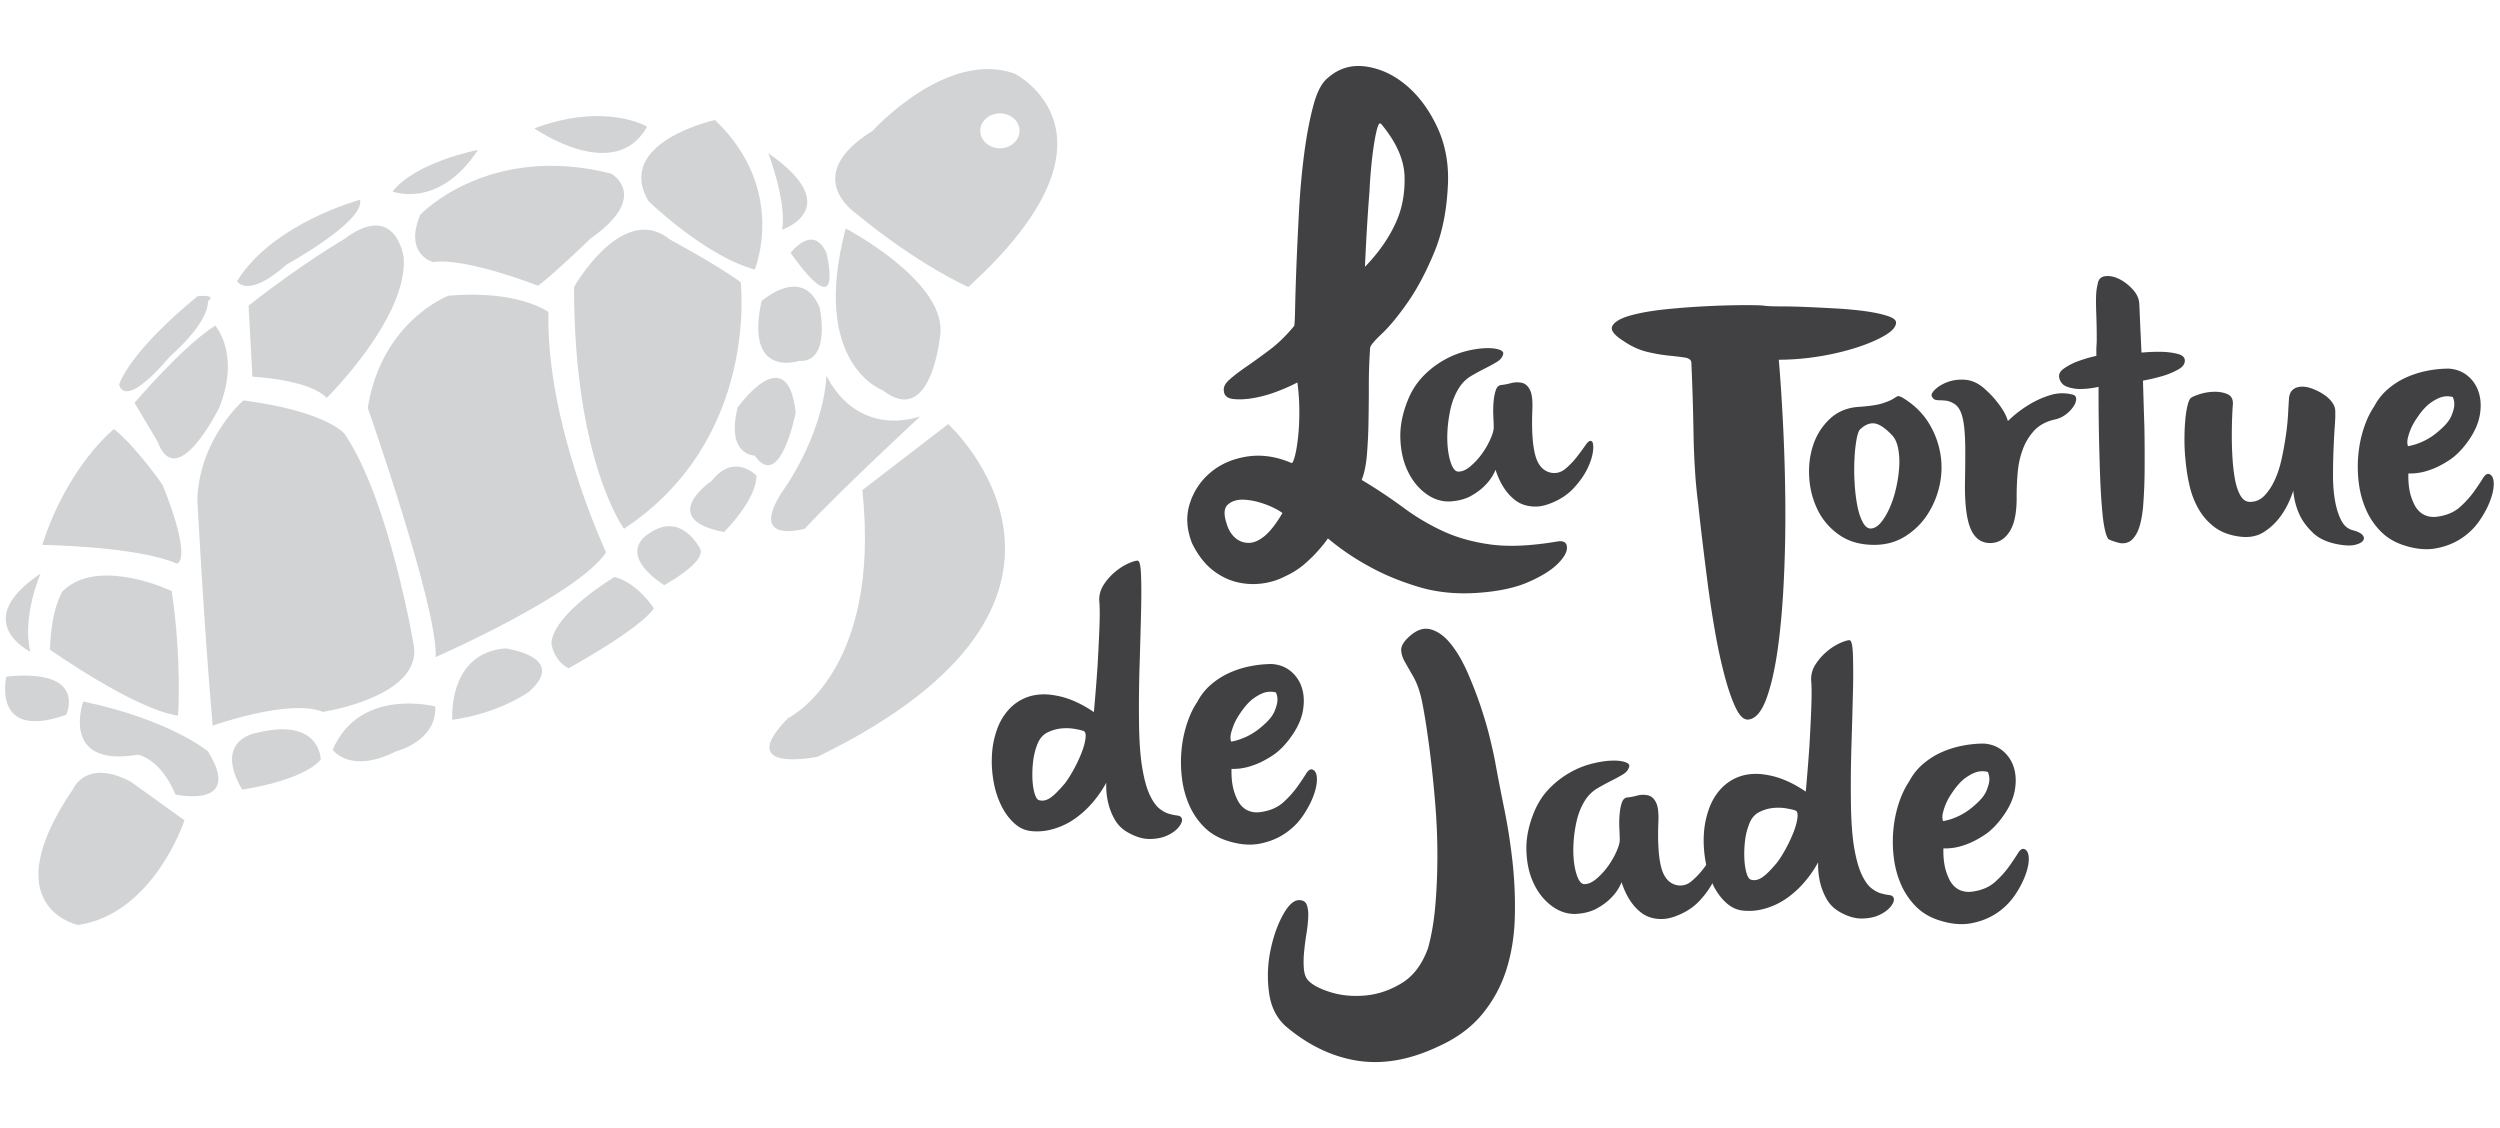
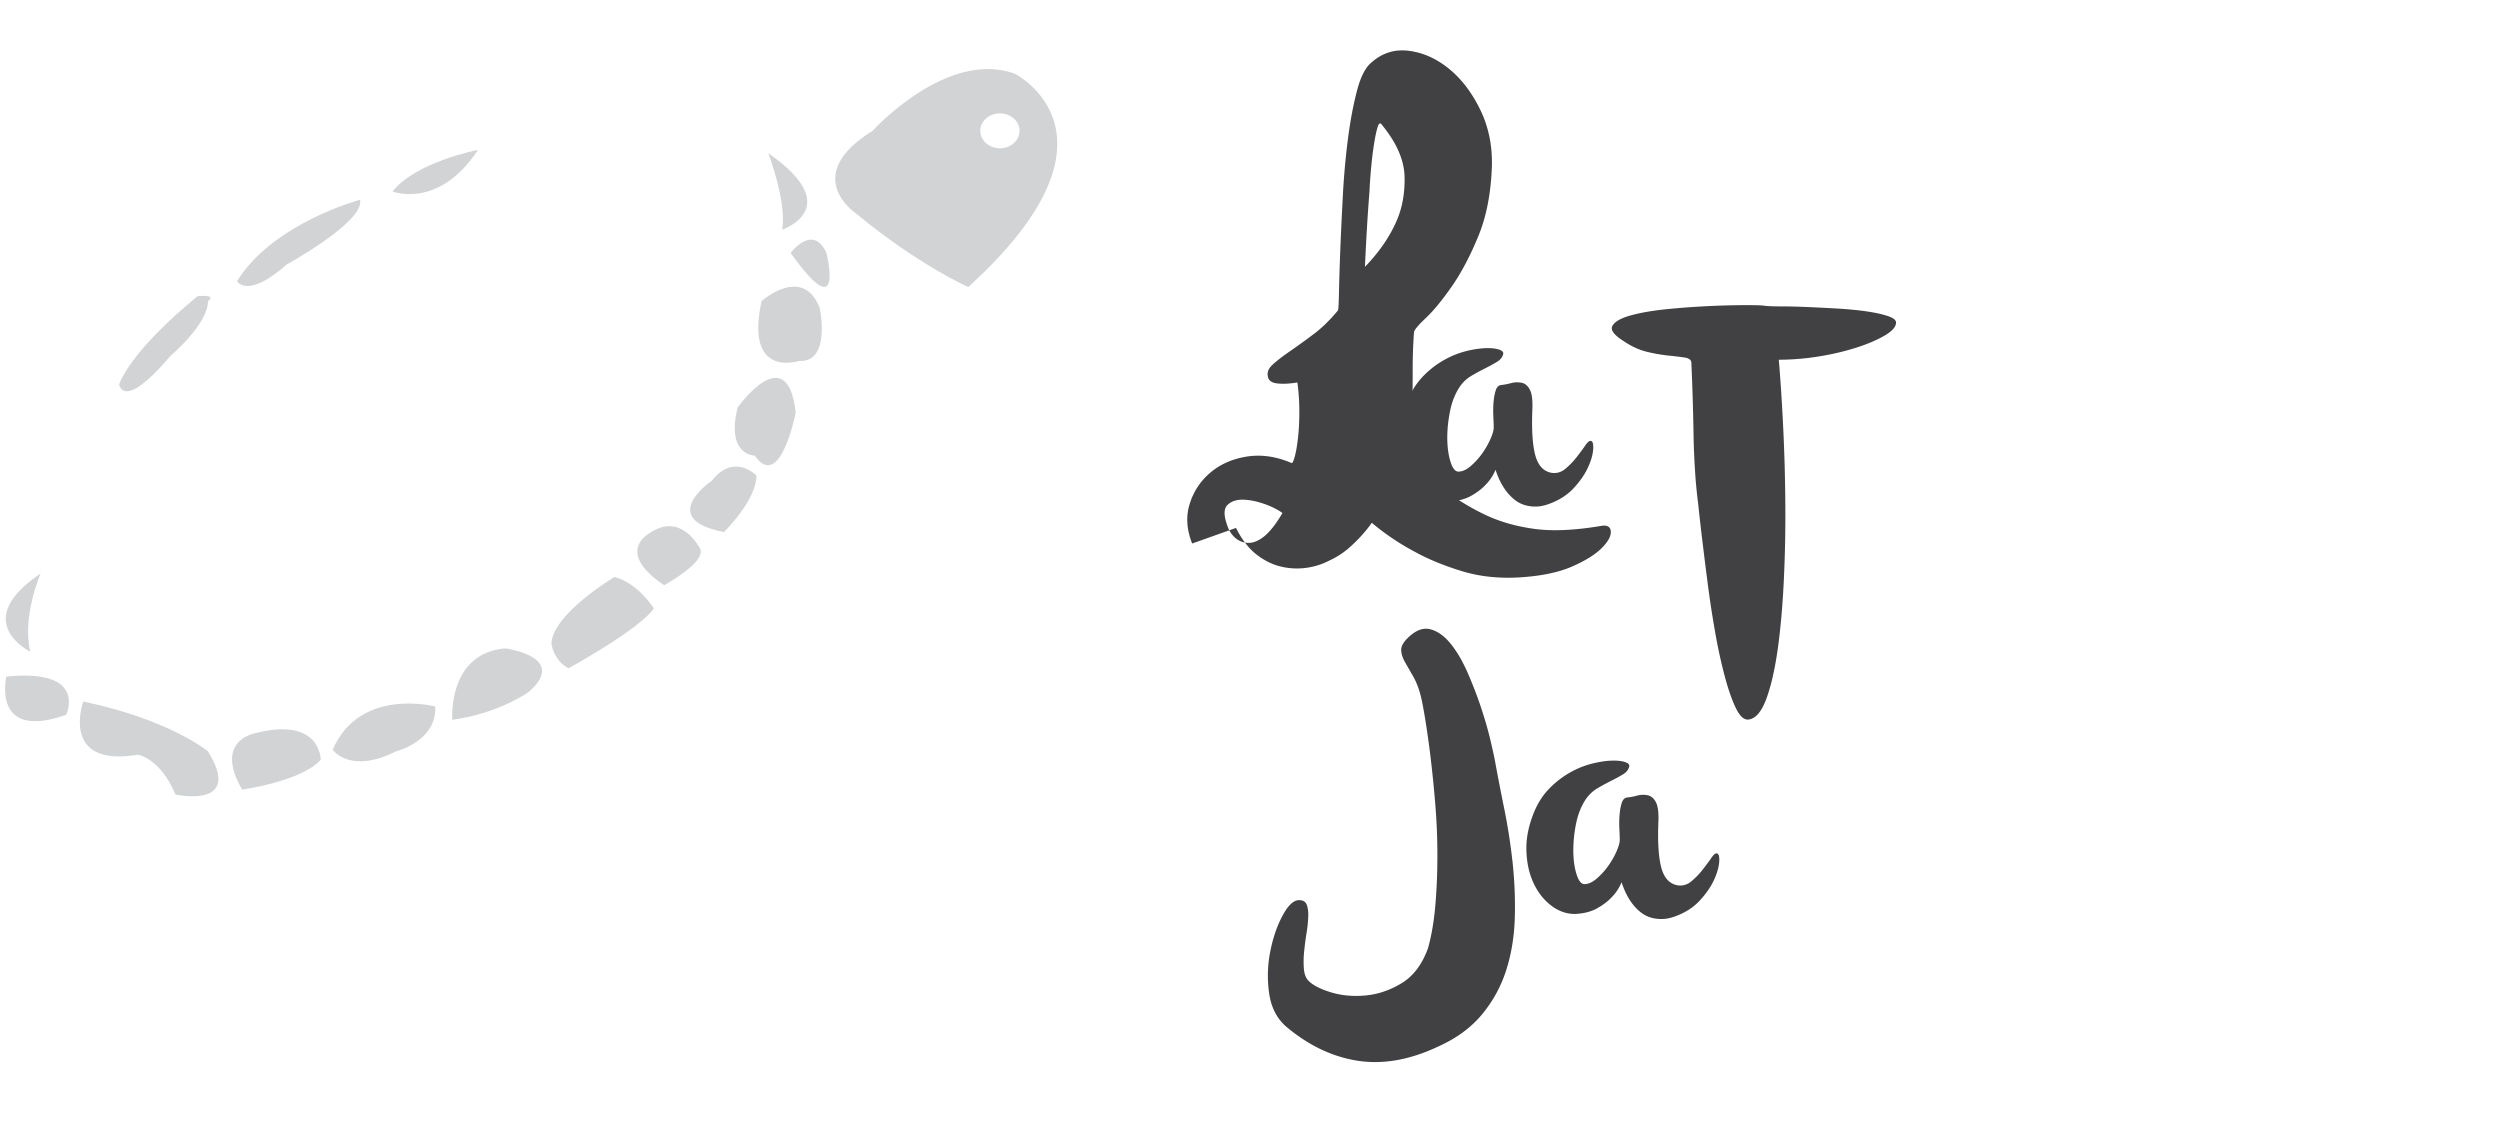
<svg xmlns="http://www.w3.org/2000/svg" width="246" height="111">
-   <path fill="#414042" d="M117.308 53.482c-.554-1.405-.629-2.724-.223-3.961a6.524 6.524 0 0 1 2.076-3.067c.98-.811 2.174-1.319 3.581-1.536 1.405-.21 2.854 0 4.345.643.085.042.192-.172.32-.643.128-.466.233-1.084.318-1.853.086-.767.129-1.629.129-2.589 0-.958-.063-1.904-.192-2.843a17.04 17.04 0 0 1-2.014.895 12.45 12.45 0 0 1-2.301.64c-.746.127-1.406.16-1.981.096-.574-.063-.885-.309-.927-.735-.085-.383.084-.766.512-1.15.426-.384.98-.809 1.661-1.278a70.169 70.169 0 0 0 2.301-1.661c.852-.639 1.662-1.427 2.429-2.363.042-.045.074-.611.097-1.695.021-1.087.063-2.462.126-4.124.065-1.659.151-3.481.256-5.465.106-1.981.276-3.866.511-5.654.233-1.79.533-3.364.896-4.729.36-1.362.839-2.28 1.438-2.749 1.064-.938 2.301-1.311 3.707-1.119 1.406.192 2.716.791 3.931 1.791 1.214 1 2.227 2.332 3.035 3.994.81 1.662 1.193 3.493 1.15 5.496-.086 2.684-.532 5.007-1.343 6.967-.808 1.96-1.683 3.609-2.62 4.952-.937 1.342-1.789 2.377-2.556 3.102-.768.725-1.15 1.191-1.15 1.405a51.176 51.176 0 0 0-.127 3.675c0 1.258-.011 2.472-.033 3.643a47.34 47.34 0 0 1-.16 3.229c-.086.979-.255 1.788-.511 2.427a51.194 51.194 0 0 1 4.09 2.717 22.266 22.266 0 0 0 3.932 2.335c1.385.637 2.95 1.073 4.698 1.308 1.746.233 3.898.138 6.455-.286.638-.128.979.042 1.022.51.04.471-.256 1.023-.896 1.663-.639.639-1.618 1.246-2.939 1.822-1.321.572-3.025.925-5.112 1.055-2.046.126-3.94-.076-5.688-.607-1.748-.534-3.282-1.161-4.604-1.886a24.356 24.356 0 0 1-4.281-2.876c-.256.382-.599.81-1.023 1.275-.341.387-.766.801-1.277 1.248a7.928 7.928 0 0 1-1.854 1.182 6.843 6.843 0 0 1-2.365.736 6.75 6.75 0 0 1-2.524-.159c-.83-.214-1.619-.619-2.366-1.215-.745-.603-1.395-1.452-1.949-2.563zm3.387-1.978c.171.597.448 1.064.832 1.404.384.341.831.511 1.342.511.512 0 1.044-.234 1.598-.7.552-.469 1.129-1.215 1.727-2.24-.47-.339-1.065-.638-1.791-.894-.725-.255-1.406-.394-2.045-.415-.638-.021-1.15.139-1.534.479-.385.341-.427.958-.129 1.855zm13.615-25.248c1.362-1.405 2.385-2.877 3.066-4.409.597-1.319.873-2.813.832-4.474-.044-1.662-.811-3.387-2.302-5.177-.127-.128-.245-.021-.351.319-.106.34-.215.831-.32 1.471a34.45 34.45 0 0 0-.288 2.235 49.29 49.29 0 0 0-.19 2.621c-.171 2.132-.32 4.603-.447 7.414z" />
+   <path fill="#414042" d="M117.308 53.482c-.554-1.405-.629-2.724-.223-3.961a6.524 6.524 0 0 1 2.076-3.067c.98-.811 2.174-1.319 3.581-1.536 1.405-.21 2.854 0 4.345.643.085.042.192-.172.32-.643.128-.466.233-1.084.318-1.853.086-.767.129-1.629.129-2.589 0-.958-.063-1.904-.192-2.843c-.746.127-1.406.16-1.981.096-.574-.063-.885-.309-.927-.735-.085-.383.084-.766.512-1.15.426-.384.98-.809 1.661-1.278a70.169 70.169 0 0 0 2.301-1.661c.852-.639 1.662-1.427 2.429-2.363.042-.045.074-.611.097-1.695.021-1.087.063-2.462.126-4.124.065-1.659.151-3.481.256-5.465.106-1.981.276-3.866.511-5.654.233-1.79.533-3.364.896-4.729.36-1.362.839-2.28 1.438-2.749 1.064-.938 2.301-1.311 3.707-1.119 1.406.192 2.716.791 3.931 1.791 1.214 1 2.227 2.332 3.035 3.994.81 1.662 1.193 3.493 1.15 5.496-.086 2.684-.532 5.007-1.343 6.967-.808 1.96-1.683 3.609-2.62 4.952-.937 1.342-1.789 2.377-2.556 3.102-.768.725-1.15 1.191-1.15 1.405a51.176 51.176 0 0 0-.127 3.675c0 1.258-.011 2.472-.033 3.643a47.34 47.34 0 0 1-.16 3.229c-.086.979-.255 1.788-.511 2.427a51.194 51.194 0 0 1 4.09 2.717 22.266 22.266 0 0 0 3.932 2.335c1.385.637 2.95 1.073 4.698 1.308 1.746.233 3.898.138 6.455-.286.638-.128.979.042 1.022.51.04.471-.256 1.023-.896 1.663-.639.639-1.618 1.246-2.939 1.822-1.321.572-3.025.925-5.112 1.055-2.046.126-3.94-.076-5.688-.607-1.748-.534-3.282-1.161-4.604-1.886a24.356 24.356 0 0 1-4.281-2.876c-.256.382-.599.81-1.023 1.275-.341.387-.766.801-1.277 1.248a7.928 7.928 0 0 1-1.854 1.182 6.843 6.843 0 0 1-2.365.736 6.75 6.75 0 0 1-2.524-.159c-.83-.214-1.619-.619-2.366-1.215-.745-.603-1.395-1.452-1.949-2.563zm3.387-1.978c.171.597.448 1.064.832 1.404.384.341.831.511 1.342.511.512 0 1.044-.234 1.598-.7.552-.469 1.129-1.215 1.727-2.24-.47-.339-1.065-.638-1.791-.894-.725-.255-1.406-.394-2.045-.415-.638-.021-1.15.139-1.534.479-.385.341-.427.958-.129 1.855zm13.615-25.248c1.362-1.405 2.385-2.877 3.066-4.409.597-1.319.873-2.813.832-4.474-.044-1.662-.811-3.387-2.302-5.177-.127-.128-.245-.021-.351.319-.106.34-.215.831-.32 1.471a34.45 34.45 0 0 0-.288 2.235 49.29 49.29 0 0 0-.19 2.621c-.171 2.132-.32 4.603-.447 7.414z" />
  <path fill="#414042" d="M147.914 34.836c-.071.31-.275.568-.609.77-.334.204-.717.411-1.146.629-.43.213-.872.452-1.326.717a3.62 3.62 0 0 0-1.146 1.038c-.478.692-.812 1.517-1.004 2.471-.19.956-.281 1.869-.27 2.74.013.872.121 1.626.324 2.258.202.632.46.948.77.948.382 0 .781-.178 1.199-.536a6.956 6.956 0 0 0 1.13-1.236c.335-.467.608-.944.822-1.434.216-.489.323-.864.323-1.128 0-.263-.012-.627-.036-1.092a10.58 10.58 0 0 1 .019-1.381c.034-.452.106-.848.215-1.183.107-.333.292-.511.555-.536.264-.022.579-.083.95-.18a2.287 2.287 0 0 1 1.056-.034c.335.07.604.303.807.698.204.394.281 1.069.233 2.023-.072 1.935.023 3.398.287 4.389.263.99.773 1.57 1.54 1.737.524.096.996-.029 1.415-.376a7.402 7.402 0 0 0 1.128-1.165c.334-.429.621-.817.86-1.164.239-.345.43-.483.573-.411.166.071.226.369.179.896-.048.525-.227 1.117-.537 1.772-.311.657-.771 1.314-1.379 1.972-.61.655-1.392 1.163-2.347 1.521-.503.191-.967.287-1.396.287s-.818-.061-1.166-.18a2.889 2.889 0 0 1-.913-.503 5.054 5.054 0 0 1-.717-.716c-.478-.595-.859-1.336-1.146-2.22a4.64 4.64 0 0 1-1.002 1.504c-.358.383-.824.734-1.398 1.058-.573.323-1.277.507-2.113.555-.836.023-1.625-.237-2.363-.789-.741-.549-1.332-1.289-1.773-2.221-.443-.932-.682-2.012-.718-3.241-.035-1.23.233-2.526.808-3.887a7.155 7.155 0 0 1 1.503-2.256 8.984 8.984 0 0 1 1.989-1.523 8.67 8.67 0 0 1 2.113-.86 9.375 9.375 0 0 1 1.898-.305c.561-.024 1.016.019 1.362.125.345.108.495.258.447.449zm27.12.562c.163 1.913.307 4.101.427 6.563.123 2.462.194 4.997.215 7.6.02 2.605-.03 5.158-.154 7.662-.121 2.503-.324 4.752-.607 6.745-.287 1.995-.663 3.613-1.129 4.854-.47 1.242-1.051 1.901-1.741 1.983-.45.042-.864-.347-1.253-1.16-.387-.814-.754-1.872-1.097-3.173a51.673 51.673 0 0 1-.947-4.397 102.545 102.545 0 0 1-.731-4.823 472.764 472.764 0 0 1-.551-4.424 198.166 198.166 0 0 1-.367-3.268 47.417 47.417 0 0 1-.304-3.176 73.168 73.168 0 0 1-.153-3.782 245.162 245.162 0 0 0-.215-6.961c-.04-.244-.252-.396-.641-.457a27.334 27.334 0 0 0-1.523-.185 16.767 16.767 0 0 1-2.139-.365c-.794-.185-1.578-.539-2.352-1.067-.977-.613-1.342-1.12-1.098-1.527.243-.405.843-.743 1.801-1.008.956-.263 2.136-.467 3.542-.61a81.702 81.702 0 0 1 7.752-.397c1.039 0 1.657.021 1.861.062.326.04.865.062 1.618.062.754 0 1.607.02 2.563.062.957.041 1.954.092 2.992.151 1.038.061 1.983.152 2.839.274.854.122 1.557.274 2.105.458.551.184.824.397.824.642 0 .407-.355.824-1.068 1.252s-1.627.822-2.746 1.19a25.218 25.218 0 0 1-3.724.885 24.768 24.768 0 0 1-3.999.335z" />
-   <path fill="#414042" d="M187.225 39.137c1.099.671 1.945 1.489 2.543 2.456a8.437 8.437 0 0 1 1.163 3.044 8.08 8.08 0 0 1-.089 3.171 8.535 8.535 0 0 1-1.201 2.849 7.07 7.07 0 0 1-2.13 2.095c-.859.551-1.84.837-2.938.86-1.387.025-2.552-.28-3.494-.912a6.405 6.405 0 0 1-2.168-2.42 8.275 8.275 0 0 1-.876-3.206c-.086-1.158.041-2.243.375-3.259s.885-1.881 1.648-2.598c.762-.716 1.72-1.11 2.866-1.184 1.051-.07 1.815-.185 2.292-.34.479-.154.823-.297 1.04-.43.214-.133.363-.221.447-.268s.259.001.522.142zm-4.193 3.117c-.143.145-.264.491-.357 1.04-.096.55-.163 1.194-.198 1.935-.034.742-.03 1.518.019 2.328.047.813.139 1.554.268 2.222.133.669.316 1.218.556 1.648.239.429.525.621.859.572.335-.047.658-.267.968-.662.311-.394.592-.884.842-1.468.251-.586.454-1.23.609-1.936.155-.703.251-1.391.287-2.06a6.921 6.921 0 0 0-.125-1.827c-.12-.549-.323-.967-.61-1.253-.668-.693-1.235-1.068-1.7-1.129-.469-.06-.941.138-1.418.59zm9.172-2.578c-.265-.144-.503-.228-.718-.25a5.365 5.365 0 0 0-.592-.037c-.178 0-.332-.019-.465-.053-.131-.036-.245-.148-.339-.34-.073-.168.04-.395.339-.681.299-.288.699-.526 1.201-.717.501-.19 1.062-.269 1.682-.233.621.036 1.22.281 1.793.735.5.431.913.841 1.234 1.235.322.394.58.745.771 1.057.214.358.37.705.465 1.041a11.457 11.457 0 0 1 2.079-1.612 9.138 9.138 0 0 1 2.077-.936 3.952 3.952 0 0 1 2.292-.033c.191.071.282.221.271.447-.013.227-.108.472-.288.733a3.283 3.283 0 0 1-.733.754 2.761 2.761 0 0 1-1.112.5c-.834.193-1.498.552-1.988 1.076a5.516 5.516 0 0 0-1.126 1.844 8.569 8.569 0 0 0-.503 2.259 26.15 26.15 0 0 0-.107 2.312c.023 1.55-.19 2.704-.646 3.454-.454.754-1.062 1.154-1.827 1.201-.883.047-1.54-.358-1.969-1.217-.43-.861-.646-2.317-.646-4.372.023-1.29.035-2.412.035-3.368 0-.955-.035-1.761-.106-2.417-.07-.656-.191-1.177-.358-1.558-.168-.382-.406-.657-.716-.824z" />
-   <path fill="#414042" d="M206.425 27.89c.072-.431.323-.67.754-.717.429-.046.884.047 1.36.286s.919.581 1.326 1.022c.405.441.619.925.644 1.449l.072 1.685c.023.572.048 1.087.072 1.54.022.552.048 1.064.069 1.541.813-.072 1.529-.096 2.15-.072.551.024 1.04.097 1.471.216.429.12.644.335.644.646 0 .334-.209.619-.627.858s-.89.442-1.415.611c-.62.19-1.313.355-2.077.499.047 1.601.094 3.153.142 4.658.024 1.312.03 2.687.02 4.119a48.817 48.817 0 0 1-.161 3.762c-.121 1.076-.306 1.862-.556 2.365-.251.501-.532.823-.841.967a1.43 1.43 0 0 1-.968.091 6.79 6.79 0 0 1-.932-.306c-.144-.049-.275-.3-.394-.752-.119-.453-.216-1.04-.287-1.756a52.605 52.605 0 0 1-.18-2.418 91.628 91.628 0 0 1-.106-2.741 224.314 224.314 0 0 1-.108-7.379 8.32 8.32 0 0 1-1.792.214c-.477 0-.92-.076-1.326-.231-.404-.155-.655-.448-.751-.878-.071-.335.079-.634.447-.896a6.134 6.134 0 0 1 1.273-.681 13.525 13.525 0 0 1 1.933-.573v-.573c0-.167.006-.341.02-.519.012-.179.018-.329.018-.448a59.9 59.9 0 0 0-.037-2.327c-.023-.599-.035-1.094-.035-1.488s.012-.717.035-.968c.024-.252.072-.52.143-.806zm13.292 11.893c-.024.239-.049.645-.072 1.219-.023.572-.036 1.213-.036 1.917s.023 1.438.071 2.202c.049.765.133 1.463.251 2.096.12.634.3 1.153.537 1.561.239.405.55.607.933.607.548 0 1.021-.202 1.414-.607.394-.407.734-.921 1.021-1.542.285-.62.513-1.32.681-2.096a34.27 34.27 0 0 0 .412-2.275c.106-.738.179-1.431.215-2.077.035-.646.065-1.147.09-1.506.023-.429.148-.739.375-.931.228-.192.508-.291.844-.304.333-.013.692.054 1.072.197.383.144.741.32 1.076.537.334.215.608.459.824.733.215.274.334.545.357.806.025.358.014.879-.035 1.559-.048.68-.091 1.445-.125 2.293-.035.849-.054 1.72-.054 2.615s.065 1.719.196 2.472c.132.752.334 1.397.61 1.935.272.539.662.866 1.162.985.453.12.764.276.932.466.167.192.186.377.056.555-.132.18-.394.316-.788.412-.396.096-.927.084-1.595-.035-1.1-.19-1.948-.574-2.544-1.146-.598-.574-1.04-1.168-1.326-1.791a6.898 6.898 0 0 1-.608-2.364c-.312.955-.717 1.78-1.217 2.471a5.935 5.935 0 0 1-1.666 1.595c-.683.442-1.513.592-2.489.447-.98-.143-1.787-.46-2.42-.948a5.944 5.944 0 0 1-1.541-1.771 8.446 8.446 0 0 1-.877-2.277 18.052 18.052 0 0 1-.396-2.489c-.07-.67-.106-1.337-.106-2.007 0-.667.023-1.291.073-1.86a9.797 9.797 0 0 1 .214-1.471c.096-.407.202-.669.321-.788.144-.12.441-.251.896-.394a5.026 5.026 0 0 1 1.415-.233c.489-.011.925.066 1.309.233.382.165.561.497.538.999zm13.899.215a5.624 5.624 0 0 1 1.325-1.683 7.353 7.353 0 0 1 1.81-1.165 9.519 9.519 0 0 1 2.077-.664 11.055 11.055 0 0 1 2.131-.214c.717.048 1.333.281 1.845.697.516.42.88.956 1.094 1.614.216.656.258 1.391.125 2.203-.131.812-.483 1.636-1.056 2.473-.622.905-1.285 1.587-1.99 2.041-.703.455-1.354.775-1.951.968a5.58 5.58 0 0 1-2.041.321c-.025.907.07 1.685.285 2.33.096.285.21.554.341.806.13.25.304.471.521.663.213.191.477.327.786.41.312.084.667.09 1.075.02.859-.145 1.559-.461 2.095-.949a9.6 9.6 0 0 0 1.344-1.486c.358-.503.65-.938.878-1.31.227-.368.448-.507.664-.411.262.119.398.417.411.895.012.479-.103 1.039-.342 1.686-.238.643-.592 1.307-1.056 1.988a6.496 6.496 0 0 1-1.774 1.737c-.715.478-1.54.805-2.472.982-.932.183-1.971.092-3.117-.267-.93-.286-1.706-.739-2.327-1.363a6.967 6.967 0 0 1-1.469-2.148 9.36 9.36 0 0 1-.717-2.615 12.711 12.711 0 0 1-.055-2.776c.085-.918.262-1.796.537-2.632s.615-1.553 1.023-2.151zm3.331 3.904a5.217 5.217 0 0 0 1.038-.286 6.01 6.01 0 0 0 1.095-.536c.395-.238.816-.574 1.271-1.005.429-.404.722-.799.876-1.182.156-.382.245-.704.271-.967a1.746 1.746 0 0 0-.145-.861 2.078 2.078 0 0 0-1.074 0c-.334.097-.705.287-1.111.574s-.823.741-1.254 1.362c-.335.479-.573.902-.716 1.271a5.653 5.653 0 0 0-.286.915c-.049.287-.037.526.035.715zM107.638 70.07c.144-1.6.265-3.104.359-4.513.071-1.218.132-2.425.179-3.618.049-1.195.049-2.103 0-2.725a2.589 2.589 0 0 1 .412-1.646 5.507 5.507 0 0 1 1.129-1.289c.43-.36.859-.634 1.29-.825.43-.192.739-.286.931-.286s.304.478.34 1.432c.036.956.036 2.191 0 3.708-.036 1.519-.083 3.23-.142 5.141a131.712 131.712 0 0 0-.055 5.768c.024 1.791.131 3.249.323 4.37.191 1.124.436 2.002.733 2.634.299.634.615 1.082.951 1.344.334.264.656.438.967.52.31.084.574.138.788.162.214.022.359.105.431.252.095.214.017.488-.234.82-.251.336-.62.623-1.11.861-.49.238-1.07.365-1.739.377-.667.012-1.373-.186-2.113-.593-.621-.333-1.087-.781-1.397-1.343a6.191 6.191 0 0 1-.646-1.665 7.358 7.358 0 0 1-.178-1.935 11.13 11.13 0 0 1-1.863 2.509c-.312.31-.658.607-1.039.895a7.128 7.128 0 0 1-2.724 1.254 5.562 5.562 0 0 1-1.683.107c-.645-.048-1.225-.306-1.737-.771-.515-.466-.943-1.05-1.29-1.754a8.818 8.818 0 0 1-.753-2.364 11.22 11.22 0 0 1-.16-2.615 8.828 8.828 0 0 1 .501-2.508 5.7 5.7 0 0 1 1.253-2.06 4.634 4.634 0 0 1 1.29-.933c.454-.216.914-.352 1.379-.412s.932-.061 1.399 0c.465.061.899.15 1.306.269.956.287 1.923.764 2.902 1.432zm-5.587 3.226a6.895 6.895 0 0 0-.412 1.809 10.732 10.732 0 0 0-.037 1.737c.037.526.114.968.233 1.325.12.358.263.55.43.573.334.096.686.024 1.057-.215.37-.238.864-.728 1.486-1.468.287-.384.579-.849.877-1.397.298-.55.548-1.087.752-1.614.203-.523.329-.988.377-1.396.048-.405-.013-.645-.18-.717-.191-.07-.495-.143-.914-.215a4.931 4.931 0 0 0-1.325-.035 3.845 3.845 0 0 0-1.362.412c-.44.228-.768.628-.982 1.201zm15.763-4.229a5.682 5.682 0 0 1 1.325-1.684 7.494 7.494 0 0 1 1.808-1.164 9.26 9.26 0 0 1 2.078-.662 10.988 10.988 0 0 1 2.132-.217c.716.051 1.332.282 1.845.701a3.37 3.37 0 0 1 1.093 1.611c.215.655.256 1.391.125 2.203-.132.813-.484 1.637-1.057 2.473-.621.907-1.282 1.587-1.987 2.041s-1.356.777-1.953.966a5.593 5.593 0 0 1-2.042.324c-.024.908.073 1.684.288 2.328.096.286.208.555.341.807.13.252.303.472.519.662.215.191.478.33.789.412.309.084.667.09 1.075.018.858-.144 1.557-.459 2.096-.949a9.51 9.51 0 0 0 1.343-1.486c.358-.502.65-.938.878-1.307.226-.371.447-.508.663-.414.263.121.4.419.412.896.011.478-.102 1.038-.34 1.684-.24.646-.592 1.308-1.057 1.988s-1.058 1.26-1.775 1.737c-.715.479-1.541.807-2.472.985-.929.18-1.969.091-3.116-.27-.931-.287-1.708-.738-2.328-1.359a7.061 7.061 0 0 1-1.469-2.149 9.41 9.41 0 0 1-.717-2.616 12.712 12.712 0 0 1-.053-2.776c.083-.918.262-1.797.538-2.634.27-.835.611-1.55 1.018-2.149zm3.331 3.907c.31-.049.657-.143 1.039-.289a5.974 5.974 0 0 0 1.093-.537c.394-.237.818-.572 1.271-1.001.431-.408.722-.8.878-1.182.154-.383.244-.707.27-.968a1.74 1.74 0 0 0-.145-.861 2.06 2.06 0 0 0-1.075 0c-.335.097-.704.287-1.109.574-.407.287-.824.74-1.254 1.36-.335.478-.572.902-.716 1.272-.143.37-.239.676-.287.915-.048.287-.037.525.035.717z" />
  <g fill="#414042">
    <path d="M128.702 96.449c.424.463 1.167.858 2.229 1.185 1.062.328 2.21.435 3.444.319 1.233-.116 2.423-.521 3.562-1.216 1.137-.693 1.997-1.834 2.574-3.417.347-1.232.589-2.642.725-4.224.135-1.583.203-3.214.203-4.893s-.068-3.349-.203-5.008a118.622 118.622 0 0 0-.463-4.631 98.807 98.807 0 0 0-.521-3.735c-.174-1.06-.317-1.821-.434-2.286-.192-.771-.443-1.428-.752-1.968-.311-.539-.58-1.013-.813-1.418-.229-.405-.355-.791-.375-1.16-.021-.365.183-.761.608-1.185.77-.771 1.514-1.07 2.229-.898.714.173 1.38.638 1.996 1.39.618.752 1.177 1.699 1.68 2.838.5 1.139.945 2.286 1.332 3.444.384 1.156.693 2.229.926 3.213.231.982.386 1.688.463 2.111.268 1.469.579 3.061.927 4.777.348 1.719.616 3.483.812 5.298.191 1.813.257 3.617.202 5.411-.059 1.796-.339 3.486-.84 5.065a12.998 12.998 0 0 1-2.373 4.344c-1.083 1.312-2.529 2.373-4.343 3.183-2.78 1.312-5.414 1.773-7.902 1.39-2.488-.388-4.833-1.504-7.035-3.357-.926-.812-1.486-1.912-1.679-3.3a12.214 12.214 0 0 1 .116-4.111c.269-1.351.674-2.526 1.217-3.53.54-1.002 1.08-1.506 1.62-1.506.384 0 .636.155.752.463.116.31.165.705.145 1.187a13.922 13.922 0 0 1-.172 1.622 27.533 27.533 0 0 0-.232 1.795 9.41 9.41 0 0 0-.028 1.649c.035.502.17.889.403 1.159zm31.613-21.023c-.072.308-.275.566-.608.769-.334.203-.716.412-1.147.626-.43.216-.872.455-1.326.719a3.631 3.631 0 0 0-1.146 1.038c-.478.693-.813 1.517-1.003 2.471a13.135 13.135 0 0 0-.27 2.741c.013.872.12 1.625.323 2.257.202.633.461.95.77.95.381 0 .782-.181 1.199-.537.419-.36.794-.771 1.131-1.237.333-.466.607-.943.823-1.433.215-.489.323-.866.323-1.13 0-.26-.012-.626-.038-1.091-.023-.467-.018-.925.02-1.38.035-.452.107-.847.214-1.182.108-.335.294-.514.556-.538.263-.023.58-.083.949-.179a2.27 2.27 0 0 1 1.058-.035c.334.072.603.304.806.698s.28 1.069.232 2.024c-.071 1.933.024 3.396.288 4.388.263.991.775 1.571 1.538 1.737a1.65 1.65 0 0 0 1.417-.376 7.447 7.447 0 0 0 1.128-1.165c.334-.429.621-.816.86-1.163.237-.346.429-.484.574-.412.164.071.226.37.177.896-.048.523-.227 1.117-.537 1.772-.309.657-.769 1.312-1.38 1.972-.607.655-1.39 1.163-2.346 1.521-.501.19-.967.286-1.396.286s-.818-.061-1.163-.179a2.915 2.915 0 0 1-.915-.502 4.909 4.909 0 0 1-.717-.717c-.479-.597-.858-1.338-1.146-2.222a4.62 4.62 0 0 1-1.003 1.507c-.357.381-.824.732-1.397 1.055-.572.323-1.277.508-2.113.555-.836.025-1.625-.238-2.363-.787-.741-.55-1.334-1.29-1.774-2.221-.441-.932-.681-2.012-.716-3.242-.037-1.23.232-2.525.806-3.888.381-.883.882-1.635 1.505-2.255a8.994 8.994 0 0 1 1.987-1.524 8.649 8.649 0 0 1 2.114-.859c.704-.179 1.338-.281 1.899-.304.56-.024 1.013.017 1.36.125.345.108.495.258.447.451z" />
-     <path d="M177.689 77.895c.145-1.599.263-3.103.359-4.513.072-1.218.131-2.424.178-3.618.048-1.195.048-2.101 0-2.722a2.607 2.607 0 0 1 .412-1.648c.322-.5.698-.932 1.13-1.29a5.623 5.623 0 0 1 1.287-.825c.432-.19.741-.285.933-.285.193 0 .305.479.341 1.434a64.61 64.61 0 0 1 0 3.707c-.036 1.517-.084 3.23-.143 5.141a128.673 128.673 0 0 0-.055 5.769c.024 1.79.13 3.248.321 4.369.193 1.125.438 2.002.736 2.634.298.633.613 1.082.949 1.343.334.265.656.438.967.521.31.083.574.137.788.161.214.023.36.104.431.251.094.214.017.489-.233.822-.25.335-.621.622-1.11.86-.489.24-1.069.363-1.738.375-.668.014-1.373-.185-2.113-.59-.621-.335-1.086-.782-1.396-1.344a6.132 6.132 0 0 1-.646-1.667 7.467 7.467 0 0 1-.181-1.933 11.029 11.029 0 0 1-1.861 2.507c-.311.312-.657.608-1.039.896s-.8.537-1.254.753a7.136 7.136 0 0 1-1.469.501 5.537 5.537 0 0 1-1.683.107c-.645-.046-1.225-.305-1.738-.771-.515-.465-.944-1.051-1.289-1.754a8.766 8.766 0 0 1-.753-2.365 11.324 11.324 0 0 1-.161-2.615 8.822 8.822 0 0 1 .502-2.508c.286-.8.702-1.488 1.254-2.059a4.595 4.595 0 0 1 1.289-.933 4.543 4.543 0 0 1 1.379-.412 5.535 5.535 0 0 1 1.397 0c.465.06.9.149 1.308.269.956.285 1.922.765 2.901 1.432zm-5.585 3.226a6.82 6.82 0 0 0-.414 1.808 10.718 10.718 0 0 0-.036 1.736c.036.527.113.969.231 1.327.121.358.266.549.431.573.335.097.687.024 1.058-.215.37-.238.866-.729 1.485-1.468.288-.383.581-.849.88-1.398.295-.549.547-1.085.751-1.611.204-.524.328-.99.377-1.397.048-.406-.014-.646-.179-.717-.192-.072-.497-.143-.915-.215a4.809 4.809 0 0 0-1.325-.035 3.805 3.805 0 0 0-1.361.412c-.442.226-.772.625-.983 1.2zm15.759-4.227a5.683 5.683 0 0 1 1.327-1.684 7.483 7.483 0 0 1 1.809-1.167 9.487 9.487 0 0 1 2.076-.661c.73-.144 1.439-.215 2.134-.215.717.05 1.331.281 1.844.698a3.4 3.4 0 0 1 1.094 1.611c.214.659.257 1.393.125 2.204-.133.812-.484 1.637-1.059 2.473-.62.906-1.281 1.588-1.987 2.041-.705.456-1.355.778-1.952.968a5.608 5.608 0 0 1-2.042.322c-.024.908.072 1.685.288 2.327.094.287.207.557.338.809.133.25.305.472.521.663.213.191.477.329.787.408.31.086.668.092 1.075.02.859-.143 1.558-.459 2.095-.948a9.655 9.655 0 0 0 1.345-1.485c.357-.502.648-.939.878-1.31.226-.369.445-.507.661-.411.263.119.4.417.413.896.012.478-.104 1.038-.343 1.685a9.182 9.182 0 0 1-1.055 1.987 6.487 6.487 0 0 1-1.772 1.737c-.718.478-1.542.805-2.474.983-.931.182-1.97.092-3.116-.268-.932-.285-1.707-.739-2.328-1.361a7.048 7.048 0 0 1-1.469-2.149 9.431 9.431 0 0 1-.718-2.614 12.775 12.775 0 0 1-.053-2.776c.084-.92.262-1.799.537-2.633.275-.838.616-1.554 1.021-2.15zm3.333 3.903a5.289 5.289 0 0 0 1.039-.287 5.93 5.93 0 0 0 1.093-.536c.393-.237.817-.574 1.271-1.004.431-.405.723-.799.878-1.182.155-.382.245-.703.269-.968a1.73 1.73 0 0 0-.143-.86 2.06 2.06 0 0 0-1.075 0c-.336.096-.704.287-1.109.573-.408.287-.826.742-1.256 1.361-.334.479-.572.903-.716 1.272a5.978 5.978 0 0 0-.287.914c-.048.287-.036.526.036.717z" />
  </g>
  <g fill="#D1D3D4">
-     <path d="M93.305 41.729l-8.448 6.496c1.891 18.025-7.313 22.439-7.313 22.439-5.422 5.518 2.9 3.801 2.9 3.801 31.775-15.448 12.861-32.736 12.861-32.736zM7.185 77.653c-7.945 11.649.503 13.367.503 13.367 7.439-1.105 10.466-10.3 10.466-10.3l-5.296-3.803c-4.413-2.328-5.673.736-5.673.736zm76.032-55.174c-3.528 13.364 3.657 15.938 3.657 15.938 4.918 3.802 5.674-5.763 5.674-5.763.253-5.15-9.331-10.175-9.331-10.175zm-4.034 29.549c3.657-3.924 11.348-11.035 11.348-11.035-6.683 1.96-9.205-4.046-9.205-4.046-.378 6.13-4.413 11.523-4.413 11.523-3.278 5.151 2.27 3.558 2.27 3.558zM72.878 27.75c-2.775-1.961-6.935-4.169-6.935-4.169-4.666-3.8-9.458 4.66-9.458 4.66 0 17.165 4.917 23.787 4.917 23.787C74.77 43.199 72.878 27.75 72.878 27.75zM59.639 54.357s-5.927-12.628-5.674-23.663c0 0-3.027-2.208-9.835-1.596 0 0-6.557 2.453-7.944 11.035 0 0 6.935 19.741 6.683 24.522 0 .001 13.996-6.13 16.77-10.298zm-18.914 9.197s-2.396-14.347-6.809-20.846c0 0-1.64-2.207-9.962-3.309 0 0-4.286 3.678-4.539 9.686 0 0 .631 12.262 1.512 22.315 0 0 7.566-2.698 10.845-1.349 0 .001 9.709-1.471 8.953-6.497zM6.176 58.158s-1.135 1.594-1.261 5.764c0 0 8.322 5.885 12.609 6.498 0 0 .379-5.518-.63-12.262 0 0-7.188-3.433-10.718 0zm9.835-10.423s-2.522-3.678-4.792-5.517c0 0-4.54 3.557-7.061 11.402 0 0 9.331.122 13.24 1.84-.001.001 1.639-.122-1.387-7.725zm-2.775-8.091l2.27 3.801c1.892 5.149 6.053-3.311 6.053-3.311 2.144-5.272-.379-8.093-.379-8.093-3.152 1.963-7.944 7.603-7.944 7.603zm11.223-9.565l.378 6.989s5.549.245 7.314 2.085c0 0 8.069-7.969 7.565-13.855 0 0-.757-5.641-5.926-1.717 0 0-4.036 2.331-9.331 6.498zm35.684-12.995c-12.105-3.067-18.788 4.046-18.788 4.046-1.64 3.923 1.26 4.659 1.26 4.659 3.153-.491 10.34 2.328 10.34 2.328 1.765-1.348 5.169-4.658 5.169-4.658 5.928-4.168 2.019-6.375 2.019-6.375zm3.657 2.697s5.548 5.395 10.465 6.743c0 0 3.279-7.847-3.908-14.713 0 .001-9.922 2.154-6.557 7.97zm-.126-7.315s-4.035-2.453-11.096.162c0 0 7.901 5.56 11.096-.162z" />
    <path d="M47.03 14.754s-6.053 1.145-8.406 4.087c0 0 4.539 1.8 8.406-4.087zM28.2 26.033s7.734-4.249 7.229-6.376c0 0-8.574 2.289-12.104 8.012-.001 0 1.008 1.798 4.875-1.636zm-11.432 8.992s3.698-3.105 3.698-5.396c0 0 1.009-.653-1.009-.49 0 0-6.221 4.904-7.733 8.665 0 .001.336 2.78 5.044-2.779zM.627 66.577s-1.513 6.376 5.885 3.76c0 0 2.185-4.577-5.885-3.76zm7.565 2.452s-2.353 6.54 5.381 5.233c0 0 2.185.326 3.698 3.922 0 0 6.726 1.471 3.194-4.25.001.001-3.697-3.104-12.273-4.905zm16.981 3.106s-4.203.655-1.344 5.56c0 0 5.884-.817 7.733-2.941 0-.001 0-4.254-6.389-2.619zm7.565 1.636s1.682 2.453 6.221.164c0 0 4.035-.981 3.867-4.415 0 0-7.397-1.961-10.088 4.251zm16.981-9.972c-5.716.49-5.211 7.031-5.211 7.031 4.708-.655 7.565-2.78 7.565-2.78 3.866-3.435-2.354-4.251-2.354-4.251zm10.76-7.03s-6.053 3.596-6.22 6.538c0 0 .167 1.636 1.68 2.453 0 0 6.894-3.76 8.406-5.885.001 0-1.512-2.452-3.866-3.106zm3.363-4.251s-3.362 1.798 1.514 5.067c0 0 4.203-2.288 3.529-3.596 0 0-1.849-3.76-5.043-1.471zm6.22-5.232s-5.549 3.761 1.177 5.068c0 0 3.194-3.105 3.194-5.56.001.001-2.185-2.286-4.371.492zm8.239-6.702c-.841-7.356-5.717-.49-5.717-.49-1.176 4.74 1.681 4.74 1.681 4.74 2.523 3.597 4.036-4.25 4.036-4.25zm2.353-10.3c-1.682-4.251-5.716-.654-5.716-.654-1.681 7.684 3.698 5.887 3.698 5.887 3.194.162 2.018-5.233 2.018-5.233zm-3.699-7.682s6.389-2.127-1.345-7.521c0-.001 1.85 4.903 1.345 7.521zm.841 2.288c5.38 7.521 3.53 0 3.53 0-1.345-2.944-3.53 0-3.53 0zM2.981 64.125c-.84-3.433 1.009-7.684 1.009-7.684-7.061 4.741-1.009 7.684-1.009 7.684zm81.204-43.159c6.221 5.149 11.096 7.275 11.096 7.275C111.841 13.2 99.82 7.234 99.82 7.234c-6.724-2.372-13.954 5.639-13.954 5.639-7.145 4.416-1.681 8.093-1.681 8.093zm14.207-9.81c1.067 0 1.933.769 1.933 1.717s-.865 1.717-1.933 1.717c-1.069 0-1.934-.769-1.934-1.717s.865-1.717 1.934-1.717z" />
  </g>
</svg>